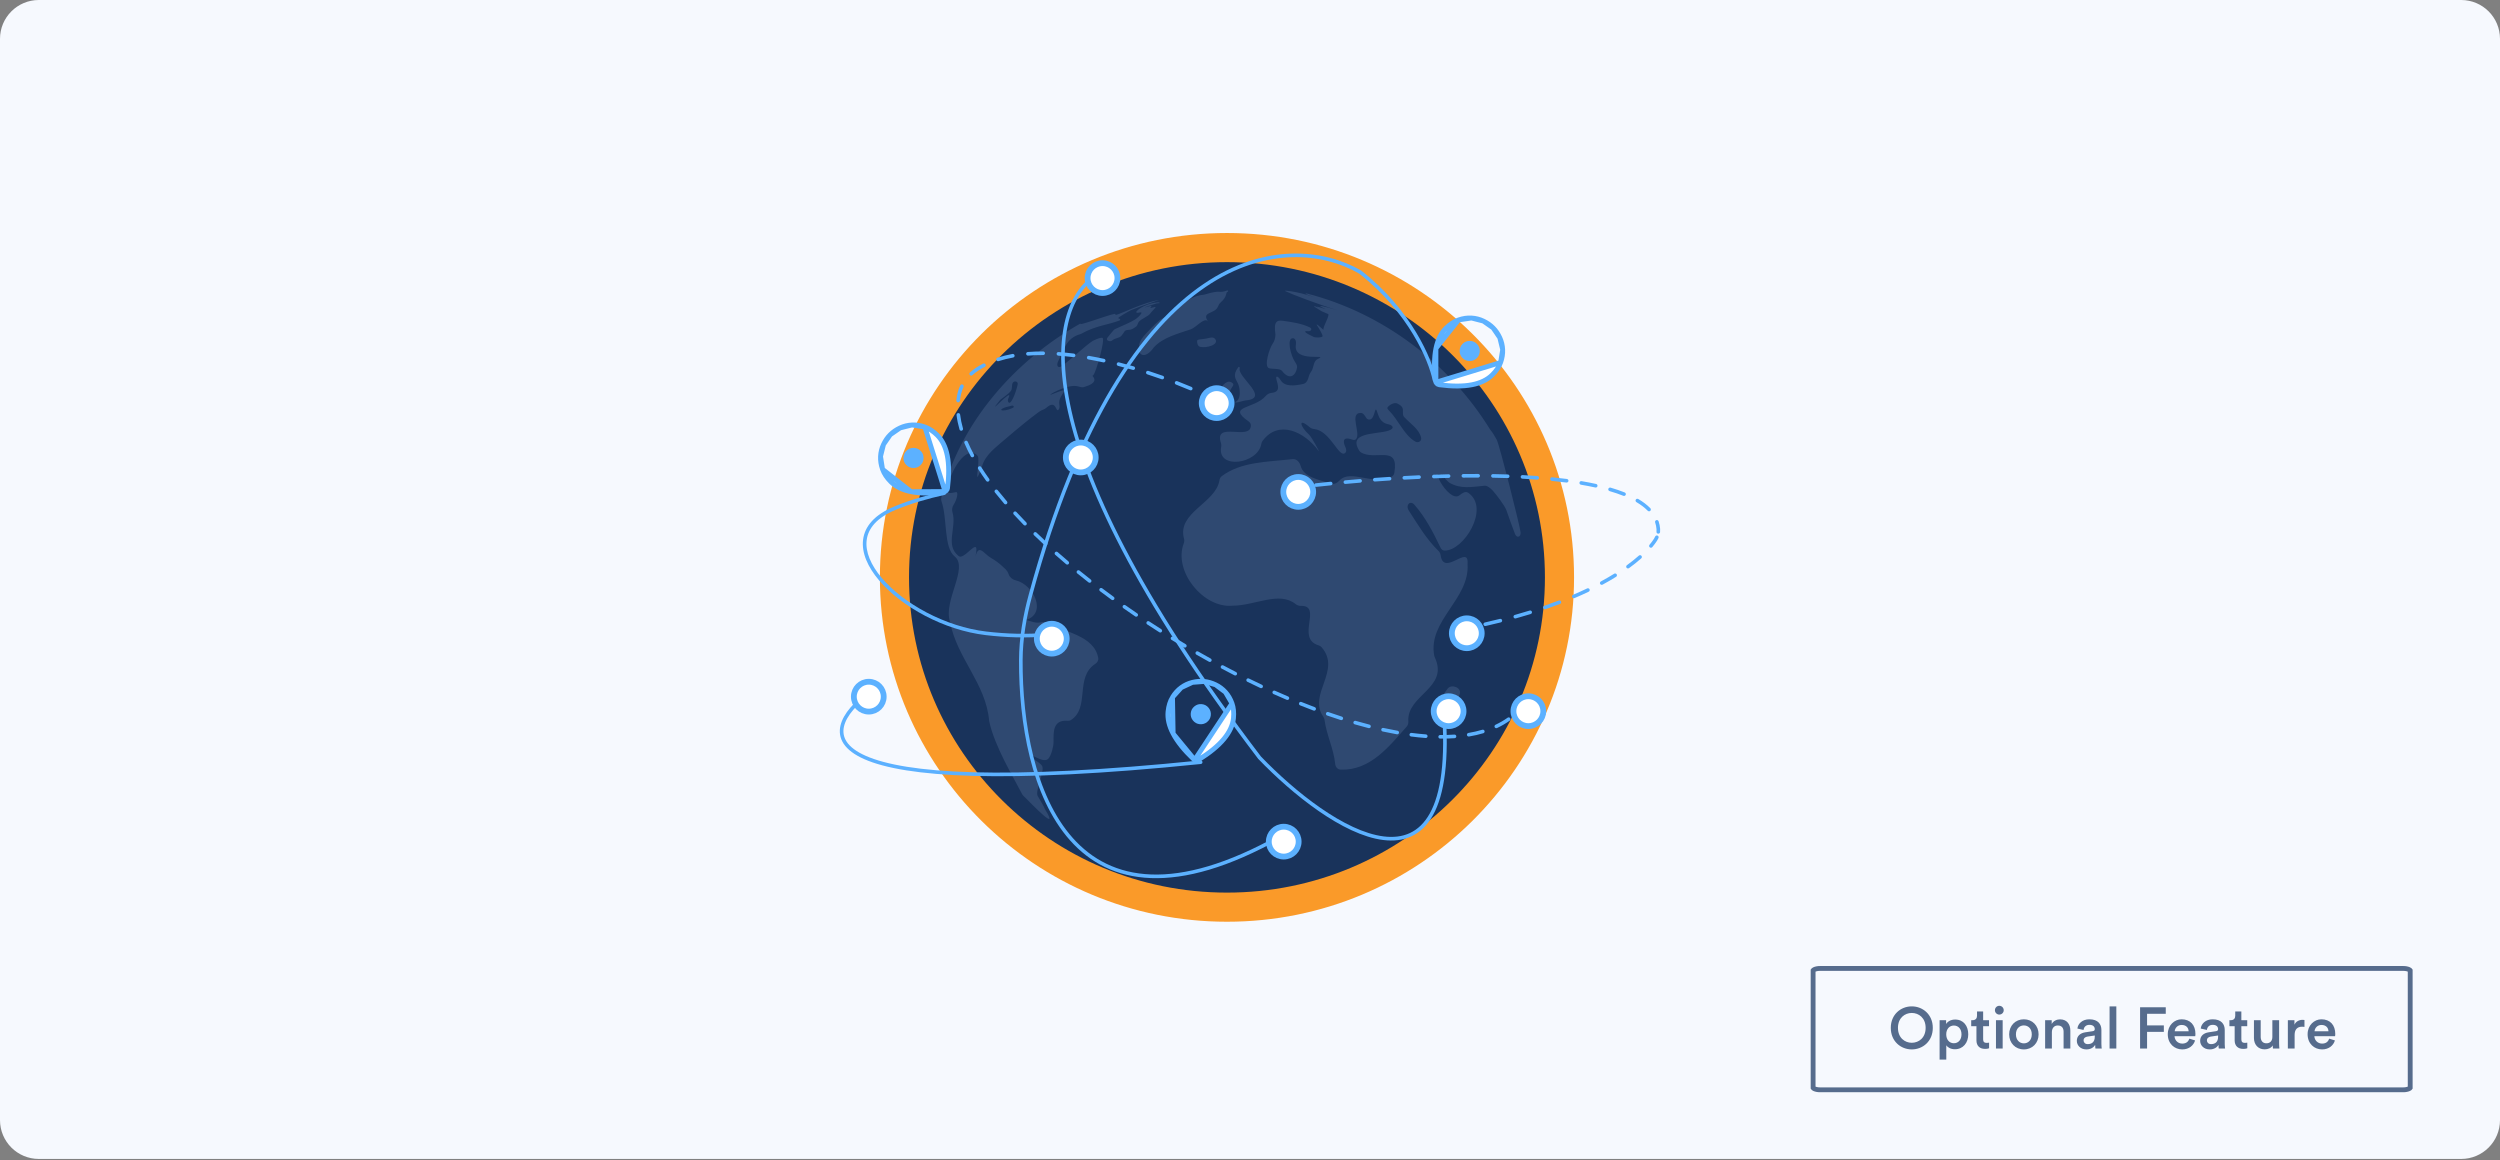
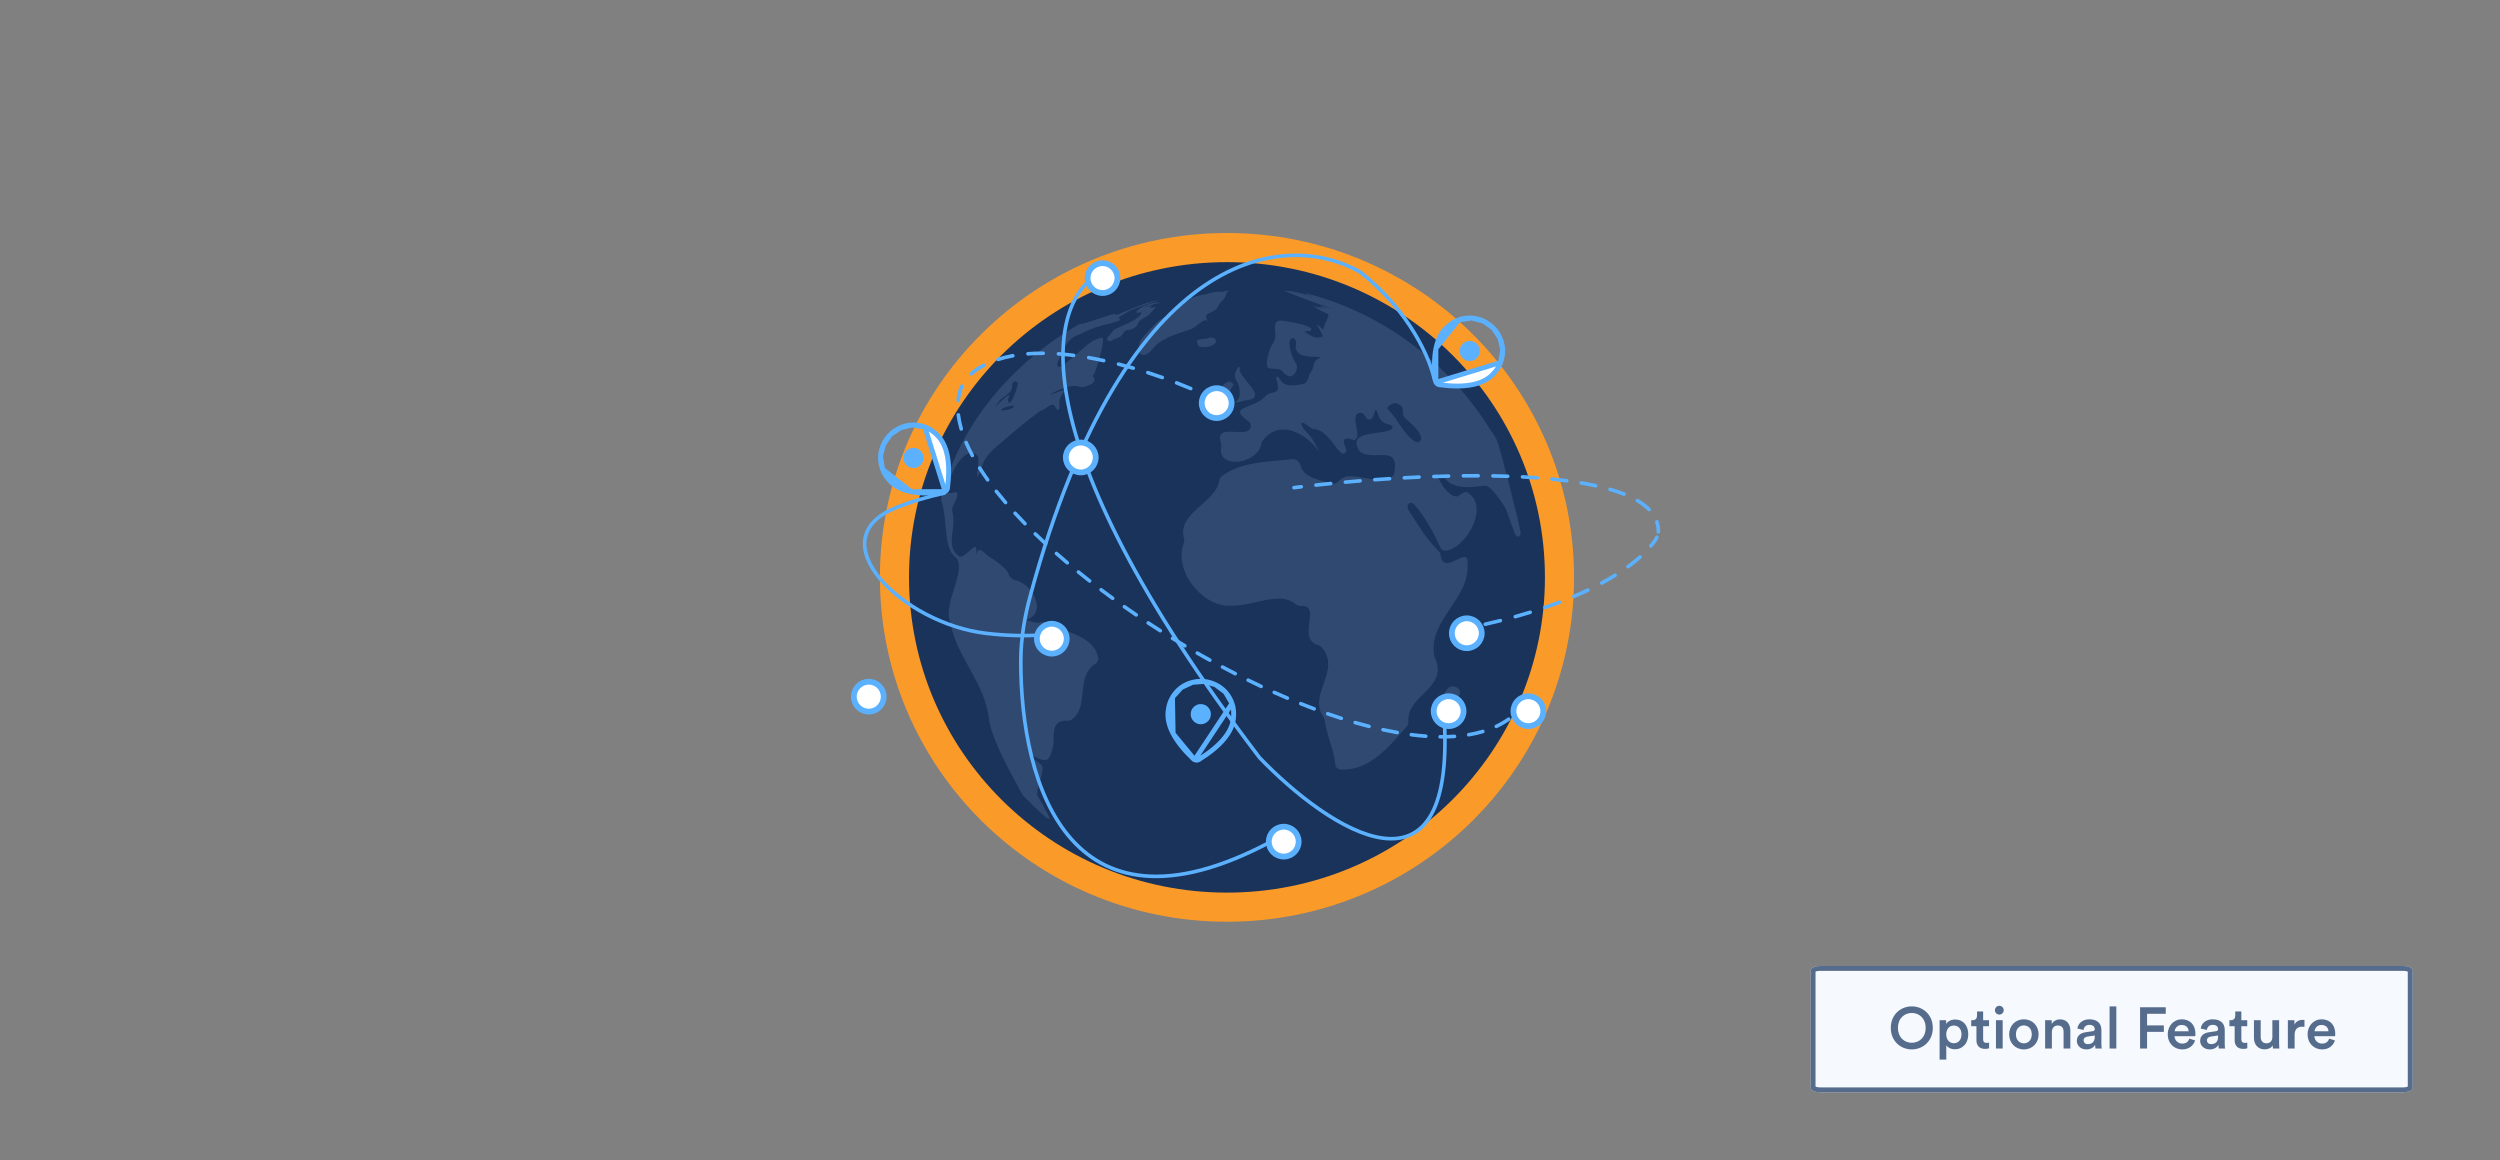
<svg xmlns="http://www.w3.org/2000/svg" width="515" height="239" viewBox="0 0 515 239" fill="none">
  <rect x="0" y="0" width="515" height="239" fill="#808080" stroke="none" />
  <g clip-path="url(#clip0_2613_2)">
-     <path d="M507 0H8C3.582 0 0 3.582 0 8V230.742C0 235.16 3.582 238.742 8 238.742H507C511.418 238.742 515 235.16 515 230.742V8C515 3.582 511.418 0 507 0Z" fill="#F6F9FE" />
    <path d="M495.074 199H374.926C373.862 199 373 199.39 373 199.871V224.129C373 224.61 373.862 225 374.926 225H495.074C496.138 225 497 224.61 497 224.129V199.871C497 199.39 496.138 199 495.074 199Z" fill="#F6F9FE" />
    <path d="M374.926 199.5H495.074C495.551 199.5 495.96 199.589 496.23 199.711C496.439 199.805 496.49 199.879 496.5 199.895V224.105C496.49 224.121 496.439 224.195 496.23 224.289C495.96 224.411 495.551 224.5 495.074 224.5H374.926C374.449 224.5 374.04 224.411 373.77 224.289C373.561 224.195 373.51 224.121 373.5 224.105V199.895C373.51 199.879 373.561 199.805 373.77 199.711C374.04 199.589 374.449 199.5 374.926 199.5Z" stroke="#2F4971" stroke-opacity="0.8" />
    <path d="M276.836 69.291C268.437 56.475 245.778 38.084 222.336 67.052C215.927 80.365 206.956 116.102 222.336 152.535C234.468 175.119 264.816 208.379 289.155 160.747" stroke="#5CB1FF" stroke-width="1.194" stroke-linecap="round" />
    <path d="M252.757 186.878C290.587 186.878 321.255 156.461 321.255 118.939C321.255 81.418 290.587 51 252.757 51C214.926 51 184.258 81.418 184.258 118.939C184.258 156.461 214.926 186.878 252.757 186.878Z" fill="#19335B" />
    <path d="M252.757 186.878C290.587 186.878 321.255 156.461 321.255 118.939C321.255 81.418 290.587 51 252.757 51C214.926 51 184.258 81.418 184.258 118.939C184.258 156.461 214.926 186.878 252.757 186.878Z" stroke="#FA9A29" stroke-width="6" />
    <path d="M208.643 84.02C208.989 83.854 208.829 83.511 208.449 83.56C204.704 84.36 206.428 85.086 208.643 84.02ZM289.238 85.886C288.797 85.408 289.172 84.555 288.888 83.971C288.762 83.712 288.457 83.423 287.847 83.124C287.249 82.831 286.262 83.36 285.856 83.888C285.704 84.086 285.859 84.29 286.037 84.466C288.113 86.519 289.224 89.645 291.567 90.971C292.168 91.31 292.89 90.865 292.754 90.189C292.402 88.442 290.496 87.252 289.238 85.886ZM207.764 81.953C207.647 82.203 207.567 82.5 207.678 82.752C208.127 83.769 209.242 81.073 209.642 79.19C209.741 78.722 209.258 78.424 208.838 78.653C208.38 78.902 208.521 79.691 208.395 80.197C208.252 80.775 207.299 81.427 206.191 82.247C206.109 82.308 206.028 82.387 205.964 82.466C202.656 86.569 208.931 79.463 207.764 81.953ZM255.096 75.637C255.137 75.583 255.209 75.559 255.273 75.58C255.378 75.615 255.416 75.745 255.381 75.85C254.789 77.637 261.845 82.042 256.584 82.488C256.501 82.495 256.403 82.512 256.323 82.534C254.158 83.141 254.253 82.978 254.765 82.628C255.644 82.027 255.474 79.99 255.03 79.022C254.602 78.09 253.792 77.359 255.096 75.637ZM223.278 79.741C222.909 79.847 222.515 79.73 222.149 79.613C219.843 78.877 214.879 82.001 216.824 81.171C221.653 79.289 217.883 81.053 218.217 83.251C218.275 83.627 218.334 84.051 218.097 84.35C217.424 85.197 217.705 82.073 215.499 84.038C215.329 84.189 215.128 84.298 214.915 84.376C214.806 84.416 214.691 84.465 214.571 84.52C213.33 85.094 205.21 91.96 204.26 92.943C203.347 93.889 202.587 94.918 202.315 96.051C202.301 96.109 202.282 96.172 202.261 96.228C200.527 100.805 201.709 96.415 201.531 94.319C201.513 94.118 201.428 93.926 201.285 93.784C199.096 91.617 195.681 96.88 195.189 100.825C195.063 101.836 195.943 101.57 196.943 101.375C197.451 101.275 197.209 102.784 196.412 104.037C196.128 104.482 196.062 105.048 196.214 105.553C197.132 108.613 194.63 112.281 197.443 114.516C197.568 114.615 197.72 114.692 197.879 114.674C199.431 114.493 202.067 109.956 200.823 115.22C201.504 111.624 202.575 114.052 204.16 114.943C204.925 115.373 205.958 116.106 206.573 116.732C206.974 117.139 207.467 117.387 207.78 118.295C207.993 118.914 208.547 119.386 209.185 119.531C212.999 120.393 215.847 126.518 211.151 127.773C211.812 127.592 213.017 128.547 214.451 128.195C214.938 128.075 215.474 128.089 215.907 128.343C219.099 130.207 225.427 130.869 226.24 135.57C226.323 136.05 226.026 136.498 225.618 136.764C221.375 139.523 224.578 145.771 220.624 148.321C220.405 148.463 220.132 148.5 219.871 148.48C216.795 148.244 217.034 151.01 217.034 152.828C217.033 153.769 216.573 155.652 215.918 156.327C214.815 157.464 211.385 154.369 213.025 156.379C213.109 156.483 213.223 156.58 213.335 156.651C214.062 157.11 214.47 157.473 214.661 157.771C215.316 158.795 213.15 162.939 213.769 163.985C214.34 164.951 214.941 165.919 215.199 166.559C215.232 166.639 215.272 166.722 215.318 166.796C218.339 171.708 212.72 165.811 210.786 163.9C210.69 163.805 210.613 163.7 210.552 163.581C208.792 160.138 204.871 153.768 203.766 148.526C203.124 140.777 197.077 135.575 195.686 128.012C194.294 123.792 199.512 117.025 196.702 114.663C194.353 112.845 195.192 106.779 193.957 103.303C193.87 103.06 193.844 102.797 193.904 102.545C197.616 87.19 209.018 74.26 222.684 66.575C221.444 67.48 228.572 64.752 229.648 64.657C229.837 64.64 229.715 64.91 229.901 64.869C230.971 64.634 235.746 62.21 238.792 61.798C238.559 61.831 235.079 63.05 233.055 63.868C232.747 63.993 230.05 65.493 230.374 65.566C230.717 65.644 230.926 65.903 230.597 66.028C228.135 66.965 225.798 67.053 222.772 68.739C222.696 68.781 222.612 68.816 222.528 68.839C219.542 69.683 219.148 72.18 218.022 74.324C217.521 75.278 217.914 76.011 218.784 75.377C220.833 73.883 223.385 71.351 225.119 70.211C226.224 69.679 226.821 69.521 227.094 69.594C227.77 69.775 225.751 76.787 225.236 77.262C225.112 77.376 225.003 77.389 225.112 77.517C225.43 77.894 226.21 78.896 223.278 79.741ZM232.677 67.94C232.312 67.961 231.855 67.962 231.654 68.269C231.449 68.583 231.233 68.914 231.021 69.16C230.574 69.679 229.702 69.626 229.187 70.077C228.922 70.309 228.606 70.413 228.128 70.102C227.945 69.982 228.023 69.664 228.176 69.508C228.448 69.229 229.342 67.948 229.697 67.788C231.098 67.157 232.91 66.404 233.828 65.816C234.283 65.525 234.845 65.01 235.124 64.548C235.245 64.347 235.043 64.283 234.527 64.414C234.27 64.479 233.954 64.416 234.097 64.194C234.482 63.601 236.296 62.462 238.551 62.276C238.928 62.276 239.093 62.511 238.51 62.472C238.431 62.467 238.348 62.474 238.272 62.498C235.01 63.493 235.397 63.492 237.094 63.001C237.309 62.939 237.168 63.268 236.977 63.385C236.826 63.477 237.108 63.452 237.277 63.398C238.229 63.095 238.143 63.286 237.851 63.56C237.727 63.675 236.88 64.609 236.807 64.762C236.735 64.911 235.223 65.762 235.091 65.862C234.936 65.979 234.781 66.102 234.653 66.215C234.463 66.382 234.3 67.071 234.101 67.227C233.473 67.717 233.018 67.92 232.677 67.94ZM234.617 71.485C234.635 70.653 235.04 69.921 235.562 69.306C236.29 68.449 237.988 66.673 238.873 65.977C239.015 65.865 239.274 65.704 239.697 65.472C239.837 65.395 239.999 65.353 240.148 65.297C241.553 64.774 244.253 61.032 247.919 60.718C247.988 60.712 248.06 60.699 248.126 60.679C251.944 59.545 250.68 60.556 252.812 59.84C252.953 59.792 253.063 59.981 252.948 60.076C252.929 60.091 252.906 60.101 252.882 60.106C252.428 60.215 252.914 61.044 251.452 62.305C251.187 62.533 251.026 62.858 250.89 63.181C250.206 64.797 247.299 64.111 248.959 66.363C248.911 66.294 248.861 66.23 248.811 66.172C248.075 65.321 246.378 67.471 245.313 67.835C242.717 68.724 239.501 69.516 237.668 71.591C235.955 74.032 234.377 73.263 234.617 71.485ZM253.764 79.829C253.685 79.928 253.615 80.043 253.564 80.159C251.863 83.983 250.272 79.797 252.824 78.692C253.099 78.573 253.419 78.614 253.677 78.766C254.119 79.028 254.23 79.238 253.764 79.829ZM247.215 71.444C246.927 71.374 246.745 71.114 246.676 70.826C246.374 69.567 246.881 70.164 249.297 69.569C249.66 69.479 250.075 69.52 250.306 69.814C251.242 71.001 248.545 71.766 247.215 71.444ZM297.675 148.175C297.148 148.719 296.242 148.56 296.076 147.821C295.614 145.762 296.772 143.78 298.195 141.881C298.983 140.829 301.095 141.64 300.725 142.902C300.186 144.747 299.274 146.524 297.675 148.175ZM306.34 100.152C306.176 100.071 305.992 100.047 305.81 100.063C303.242 100.289 300.906 100.816 298.574 99.436C298.481 99.38 298.389 99.301 298.314 99.221C293.376 93.935 298.338 103.983 300.704 101.999C301.23 101.559 301.896 101.125 302.46 101.515C307.027 104.666 301.527 113.542 297.549 113.418C297.189 113.406 296.901 113.148 296.747 112.822C295.299 109.756 293.629 106.553 291.377 103.985C290.493 102.977 289.483 104.047 290.211 105.172C292.103 108.095 293.826 111.064 296.361 113.526C296.589 113.747 296.724 114.046 296.766 114.361C297.369 118.875 302.563 112.102 302.321 116.022C302.317 116.085 302.316 116.155 302.32 116.218C302.769 123.461 294.068 127.849 295.459 135.103C295.479 135.204 295.516 135.308 295.56 135.401C298.563 141.764 289.742 143.144 290.117 148.62C290.143 148.997 290.044 149.38 289.792 149.663C286.201 153.703 282.314 158.771 276.168 158.543C275.557 158.52 275.107 157.993 275.05 157.384C274.757 154.281 273.291 151.509 272.844 148.263C272.813 148.036 272.719 147.819 272.588 147.632C269.365 143.023 276.447 138.104 272.222 133.3C272.065 133.121 271.84 133.003 271.612 132.934C266.865 131.499 272.523 124.705 267.965 124.808C267.591 124.816 267.217 124.692 266.925 124.457C263.492 121.703 258.652 124.749 253.909 124.774C247.87 125.342 241.652 117.645 243.859 111.924C243.977 111.617 243.992 111.277 243.905 110.961C242.426 105.554 250.421 103.689 251.204 98.959C251.26 98.619 251.409 98.293 251.684 98.087C255.655 95.105 261.008 95.168 266.276 94.582C267.064 94.495 267.714 95.171 267.919 95.937C268.549 98.299 271.471 98.743 274.146 99.622C274.785 99.832 275.47 99.505 275.92 99.005C278.191 96.489 283.107 100.225 286.74 98.148C287.007 97.996 287.18 97.718 287.232 97.416C288.254 91.467 283.34 95.007 280.341 93.18C280.218 93.106 280.11 92.992 280.032 92.871C277.115 88.341 285.663 89.796 286.81 88.248C287.099 87.858 286.528 87.505 286.051 87.416C284.1 87.05 283.942 85.376 283.593 84.564C283.198 83.646 283.222 86.173 282.251 86.406C281.981 86.47 281.682 86.413 281.489 86.143C281.163 85.69 280.904 85.08 280.346 85.065C277.818 84.999 280.476 89.429 279.29 90.508C279.092 90.688 278.792 90.638 278.539 90.55C276.403 89.799 276.716 91.171 277.141 92.074C277.335 92.486 277.444 93.034 277.091 93.322C275.776 94.394 274.08 88.742 270.713 88.377C270.39 88.342 270.07 88.237 269.823 88.027C267.27 85.85 267.837 87.9 269.643 89.515C270.227 90.038 272.081 93.511 271.623 92.875C268.761 88.969 263.374 86.34 260.064 90.856C259.939 91.027 259.872 91.236 259.836 91.444C259.108 95.631 250.669 96.799 251.566 92.059C251.616 91.796 251.602 91.514 251.518 91.26C249.982 86.613 257.697 90.959 257.683 87.611C257.682 87.279 257.467 86.986 257.195 86.797C252.555 83.577 258.408 84.302 260.736 81.572C261.033 81.223 261.451 80.984 261.907 80.939C263.872 80.745 263.245 79.393 262.941 78.148C262.717 77.231 263.336 77.524 263.825 78.332C264.641 79.681 266.585 79.519 268.481 79.088C269.151 78.936 269.464 78.216 269.613 77.546C269.756 76.903 270.192 76.53 270.358 76.068C270.631 75.308 270.695 74.305 271.43 73.971C274.137 72.737 266.307 74.893 266.954 70.995C267.048 70.429 266.911 69.691 266.337 69.674C265.019 69.634 265.844 73.16 266.766 74.547C267.002 74.902 267.26 75.304 267.194 75.725C266.953 77.238 265.744 78.538 264.091 76.399C263.66 75.842 262.092 76.065 261.419 75.855C260.312 75.508 261.491 71.771 262.157 70.822C262.49 70.348 262.732 69.745 262.739 68.91C262.565 67.564 262.545 66.678 263.056 66.251C263.465 65.91 264.228 66.079 264.755 66.155C265.964 66.33 268.193 66.624 269.847 67.457C270.369 67.719 270.093 68.279 269.511 68.228C268.093 68.102 269.19 68.732 270.659 69.43C270.958 69.573 272.405 69.577 272.452 69.248C272.491 68.98 271.783 67.773 271.638 67.544C271.213 66.872 270.662 66.183 272.666 67.981C272.328 67.582 274.059 64.895 273.58 64.685C273.16 64.501 272.699 64.304 272.238 64.107C269.458 62.465 270.831 63.006 273.007 63.987C274.29 64.565 270.255 62.841 271.608 63.232C271.913 63.32 272.403 63.466 273.121 63.682C270.365 62.488 273.041 63.151 275.529 63.921C271.626 62.716 266.029 60.599 264.853 60.012C264.69 59.931 264.733 59.866 264.915 59.882C266.372 60.008 267.803 60.337 269.188 60.736C273.519 62.018 268.474 60.588 268.991 60.454C269.081 60.431 269.18 60.456 269.27 60.479C284.904 64.501 298.597 74.891 306.954 88.464C307 88.538 307.049 88.601 307.105 88.666C307.441 89.053 307.864 89.738 308.322 90.583C308.923 91.69 313.105 108.383 313.238 109.635C313.346 110.644 312.466 110.932 312.089 109.989C311.499 108.512 310.906 106.749 310.332 105.141C309.976 104.143 308.259 101.911 307.553 101.121C307.219 100.746 306.821 100.391 306.34 100.152Z" fill="#2F4971" />
    <path fill-rule="evenodd" clip-rule="evenodd" d="M194.89 101.501C194.934 101.702 194.807 101.901 194.605 101.945C191.322 102.668 187.75 103.684 184.495 105.032C180.59 106.648 178.836 108.869 178.536 111.258C178.233 113.677 179.399 116.403 181.641 119.053C186.122 124.348 194.706 129.103 203.171 130.096C207.274 130.578 211.531 130.737 215.766 130.326C215.971 130.306 216.154 130.456 216.174 130.661C216.194 130.867 216.043 131.049 215.838 131.069C211.538 131.486 207.226 131.324 203.084 130.838C194.441 129.823 185.681 124.982 181.071 119.535C178.769 116.815 177.454 113.884 177.796 111.165C178.141 108.417 180.158 106.019 184.21 104.342C187.516 102.973 191.133 101.945 194.445 101.216C194.646 101.172 194.845 101.299 194.89 101.501Z" fill="#5CB1FF" />
-     <path fill-rule="evenodd" clip-rule="evenodd" d="M179.516 142.424C179.637 142.591 179.599 142.824 179.432 142.945C178.018 143.967 176.752 145.079 175.776 146.221C174.796 147.366 174.123 148.524 173.865 149.639C173.609 150.741 173.755 151.811 174.434 152.823C175.121 153.847 176.376 154.84 178.393 155.725C182.432 157.497 189.4 158.778 200.512 159.087C211.614 159.395 226.816 158.732 247.301 156.643C247.506 156.622 247.689 156.771 247.71 156.976C247.731 157.181 247.582 157.365 247.377 157.385C226.874 159.477 211.637 160.142 200.491 159.833C189.356 159.524 182.269 158.241 178.093 156.409C176.003 155.492 174.609 154.423 173.814 153.239C173.01 152.042 172.839 150.757 173.137 149.47C173.433 148.197 174.185 146.933 175.208 145.736C176.234 144.537 177.547 143.386 178.995 142.34C179.162 142.219 179.395 142.257 179.516 142.424Z" fill="#5CB1FF" />
    <path fill-rule="evenodd" clip-rule="evenodd" d="M226.766 56.239C226.862 56.422 226.792 56.648 226.609 56.743C221.726 59.304 217.243 67.275 220.4 83.095C223.553 98.899 234.322 122.42 259.756 155.838C263.256 159.475 267.571 163.344 272.02 166.428C276.483 169.522 281.042 171.801 285.024 172.299C287.009 172.547 288.834 172.351 290.433 171.609C292.028 170.869 293.428 169.571 294.541 167.563C296.779 163.528 297.847 156.652 296.99 145.845C296.973 145.64 297.127 145.46 297.332 145.444C297.538 145.427 297.718 145.581 297.734 145.786C298.594 156.631 297.542 163.691 295.194 167.925C294.015 170.051 292.505 171.471 290.747 172.287C288.992 173.101 287.019 173.301 284.931 173.04C280.769 172.519 276.09 170.159 271.594 167.041C267.09 163.918 262.731 160.009 259.203 156.34L259.188 156.325L259.175 156.307C233.702 122.841 222.854 99.209 219.668 83.242C216.485 67.288 220.943 58.872 226.262 56.082C226.445 55.987 226.671 56.057 226.766 56.239Z" fill="#5CB1FF" />
    <path fill-rule="evenodd" clip-rule="evenodd" d="M211.725 72.511C212.761 72.43 213.821 72.394 214.897 72.399C215.103 72.4 215.269 72.567 215.269 72.773C215.268 72.98 215.1 73.146 214.894 73.145C213.836 73.141 212.797 73.176 211.783 73.255C211.578 73.271 211.398 73.117 211.382 72.912C211.366 72.706 211.52 72.527 211.725 72.511ZM217.664 72.867C217.679 72.662 217.857 72.507 218.063 72.521C219.104 72.596 220.155 72.702 221.212 72.836C221.417 72.862 221.561 73.049 221.535 73.253C221.509 73.458 221.322 73.603 221.118 73.576C220.074 73.444 219.036 73.339 218.01 73.266C217.804 73.251 217.649 73.073 217.664 72.867ZM209.005 73.215C209.042 73.418 208.908 73.612 208.705 73.65C207.665 73.84 206.663 74.087 205.704 74.397C205.508 74.46 205.298 74.352 205.235 74.156C205.171 73.96 205.279 73.749 205.475 73.686C206.467 73.366 207.502 73.111 208.57 72.915C208.773 72.878 208.968 73.012 209.005 73.215ZM223.906 73.613C223.942 73.41 224.135 73.274 224.338 73.31C225.372 73.491 226.407 73.695 227.437 73.919C227.639 73.963 227.767 74.162 227.723 74.364C227.679 74.565 227.48 74.693 227.279 74.649C226.257 74.427 225.233 74.225 224.209 74.045C224.006 74.01 223.87 73.816 223.906 73.613ZM230.056 74.916C230.107 74.716 230.31 74.596 230.51 74.647C231.535 74.909 232.551 75.187 233.555 75.478C233.753 75.536 233.867 75.743 233.809 75.941C233.752 76.139 233.545 76.253 233.347 76.195C232.351 75.906 231.342 75.63 230.325 75.37C230.125 75.319 230.005 75.116 230.056 74.916ZM203.021 75.069C203.116 75.252 203.044 75.477 202.861 75.572C202.404 75.809 201.961 76.065 201.533 76.341C201.102 76.62 200.694 76.935 200.317 77.281C200.165 77.421 199.929 77.41 199.789 77.259C199.65 77.107 199.66 76.871 199.812 76.731C200.22 76.356 200.662 76.016 201.128 75.714C201.576 75.424 202.04 75.156 202.518 74.909C202.701 74.814 202.926 74.886 203.021 75.069ZM236.101 76.645C236.165 76.449 236.375 76.341 236.571 76.405C237.589 76.734 238.586 77.073 239.559 77.419C239.753 77.488 239.854 77.702 239.785 77.896C239.716 78.09 239.503 78.192 239.308 78.123C238.342 77.779 237.352 77.442 236.342 77.115C236.145 77.052 236.038 76.841 236.101 76.645ZM242.033 78.731C242.107 78.539 242.324 78.444 242.516 78.518C243.531 78.912 244.509 79.308 245.441 79.702C245.631 79.782 245.72 80.001 245.64 80.191C245.56 80.381 245.341 80.47 245.151 80.39C244.225 79.999 243.254 79.605 242.246 79.214C242.054 79.14 241.958 78.924 242.033 78.731ZM198.315 79.218C198.501 79.307 198.579 79.53 198.49 79.716C198.271 80.172 198.1 80.651 197.985 81.148C197.878 81.605 197.801 82.073 197.753 82.55C197.732 82.755 197.549 82.905 197.344 82.884C197.138 82.863 196.989 82.68 197.01 82.475C197.061 81.967 197.143 81.468 197.257 80.978C197.386 80.426 197.576 79.896 197.817 79.394C197.906 79.208 198.129 79.129 198.315 79.218ZM247.833 81.158C247.919 80.971 248.141 80.889 248.328 80.975C248.821 81.203 249.296 81.427 249.75 81.647C249.935 81.737 250.013 81.96 249.923 82.146C249.833 82.331 249.609 82.409 249.424 82.319C248.974 82.101 248.504 81.879 248.015 81.653C247.828 81.567 247.747 81.345 247.833 81.158ZM197.376 85.095C197.58 85.071 197.766 85.217 197.79 85.422C197.898 86.34 198.094 87.287 198.373 88.26C198.43 88.458 198.316 88.665 198.118 88.722C197.92 88.779 197.713 88.664 197.656 88.466C197.366 87.459 197.162 86.472 197.048 85.509C197.024 85.304 197.171 85.119 197.376 85.095ZM198.867 90.81C199.057 90.729 199.276 90.818 199.357 91.008C199.725 91.876 200.151 92.76 200.633 93.657C200.73 93.839 200.662 94.065 200.48 94.163C200.299 94.26 200.073 94.192 199.975 94.01C199.484 93.095 199.047 92.191 198.669 91.299C198.589 91.109 198.677 90.89 198.867 90.81ZM201.618 96.101C201.792 95.991 202.023 96.043 202.133 96.217C202.638 97.015 203.183 97.821 203.765 98.634C203.885 98.802 203.847 99.035 203.679 99.155C203.512 99.275 203.278 99.237 203.158 99.069C202.569 98.245 202.016 97.427 201.502 96.616C201.392 96.442 201.444 96.211 201.618 96.101ZM205.012 100.923C205.174 100.795 205.409 100.823 205.536 100.985C206.138 101.746 206.77 102.512 207.431 103.282C207.565 103.439 207.547 103.674 207.39 103.808C207.234 103.943 206.998 103.925 206.864 103.768C206.198 102.991 205.559 102.217 204.951 101.447C204.823 101.286 204.85 101.051 205.012 100.923ZM208.853 105.453C209.005 105.313 209.241 105.323 209.38 105.475C210.036 106.188 210.715 106.904 211.416 107.62C211.56 107.767 211.557 108.004 211.41 108.148C211.262 108.292 211.026 108.289 210.882 108.142C210.176 107.42 209.492 106.7 208.831 105.98C208.691 105.829 208.701 105.592 208.853 105.453ZM212.994 109.724C213.138 109.576 213.374 109.572 213.522 109.715C214.217 110.389 214.93 111.062 215.66 111.735C215.811 111.875 215.821 112.111 215.681 112.263C215.541 112.414 215.305 112.424 215.154 112.284C214.42 111.607 213.702 110.929 213.003 110.252C212.855 110.108 212.851 109.872 212.994 109.724ZM217.348 113.764C217.484 113.61 217.72 113.595 217.875 113.731C218.603 114.372 219.345 115.012 220.1 115.651C220.258 115.784 220.277 116.019 220.144 116.177C220.011 116.334 219.776 116.354 219.618 116.221C218.859 115.579 218.113 114.936 217.381 114.291C217.227 114.155 217.212 113.919 217.348 113.764ZM221.865 117.601C221.995 117.441 222.23 117.417 222.39 117.547C223.148 118.162 223.917 118.775 224.697 119.385C224.86 119.512 224.889 119.747 224.762 119.909C224.635 120.071 224.4 120.1 224.238 119.973C223.454 119.36 222.681 118.745 221.919 118.126C221.759 117.996 221.735 117.761 221.865 117.601ZM226.529 121.266C226.653 121.101 226.887 121.068 227.052 121.192C227.834 121.782 228.626 122.369 229.427 122.952C229.594 123.073 229.63 123.307 229.509 123.473C229.388 123.64 229.154 123.677 228.987 123.556C228.183 122.97 227.388 122.381 226.602 121.788C226.438 121.664 226.405 121.43 226.529 121.266ZM231.318 124.768C231.437 124.599 231.67 124.559 231.838 124.677C232.642 125.243 233.454 125.804 234.272 126.36C234.442 126.476 234.487 126.709 234.371 126.879C234.255 127.05 234.023 127.094 233.852 126.978C233.031 126.419 232.216 125.856 231.409 125.288C231.24 125.17 231.2 124.937 231.318 124.768ZM236.219 128.115C236.332 127.943 236.564 127.895 236.736 128.008C237.559 128.549 238.388 129.085 239.222 129.615C239.396 129.726 239.447 129.957 239.336 130.131C239.226 130.305 238.995 130.356 238.821 130.245C237.984 129.713 237.152 129.175 236.326 128.632C236.154 128.519 236.106 128.287 236.219 128.115ZM241.221 131.309C241.329 131.133 241.559 131.078 241.734 131.186C242.575 131.703 243.42 132.214 244.268 132.718C244.446 132.823 244.504 133.052 244.399 133.229C244.293 133.406 244.064 133.465 243.887 133.359C243.035 132.853 242.187 132.341 241.343 131.822C241.168 131.714 241.113 131.485 241.221 131.309ZM246.318 134.349C246.42 134.17 246.648 134.108 246.827 134.211C247.685 134.703 248.545 135.187 249.407 135.664C249.588 135.764 249.653 135.991 249.553 136.171C249.454 136.352 249.227 136.417 249.046 136.317C248.18 135.839 247.317 135.352 246.456 134.859C246.277 134.756 246.215 134.528 246.318 134.349ZM251.506 137.231C251.603 137.049 251.829 136.98 252.011 137.077C252.884 137.542 253.76 138 254.636 138.448C254.819 138.542 254.892 138.767 254.798 138.95C254.704 139.134 254.479 139.206 254.295 139.113C253.416 138.662 252.537 138.203 251.66 137.736C251.478 137.639 251.409 137.413 251.506 137.231ZM256.784 139.946C256.875 139.761 257.098 139.685 257.283 139.776C258.173 140.213 259.063 140.64 259.951 141.058C260.138 141.145 260.218 141.368 260.131 141.554C260.043 141.741 259.821 141.821 259.634 141.733C258.741 141.314 257.848 140.885 256.954 140.446C256.769 140.355 256.693 140.131 256.784 139.946ZM262.151 142.481C262.235 142.293 262.456 142.209 262.644 142.293C263.55 142.698 264.453 143.092 265.355 143.475C265.544 143.556 265.633 143.775 265.552 143.965C265.471 144.155 265.252 144.243 265.063 144.162C264.157 143.778 263.249 143.381 262.339 142.974C262.151 142.89 262.067 142.669 262.151 142.481ZM267.61 144.815C267.687 144.624 267.904 144.531 268.095 144.607C269.016 144.976 269.932 145.333 270.845 145.676C271.038 145.748 271.135 145.964 271.063 146.157C270.99 146.35 270.775 146.447 270.582 146.375C269.664 146.03 268.743 145.671 267.818 145.3C267.626 145.224 267.533 145.006 267.61 144.815ZM314.206 144.772C314.37 144.897 314.401 145.132 314.276 145.295C313.964 145.704 313.634 146.094 313.287 146.464C313.146 146.614 312.91 146.622 312.759 146.481C312.609 146.34 312.601 146.103 312.742 145.953C313.072 145.601 313.386 145.231 313.683 144.842C313.808 144.679 314.042 144.647 314.206 144.772ZM273.162 146.919C273.23 146.724 273.443 146.621 273.638 146.689C274.571 147.015 275.499 147.327 276.42 147.622C276.617 147.685 276.725 147.896 276.662 148.092C276.599 148.288 276.388 148.396 276.192 148.333C275.265 148.035 274.331 147.722 273.392 147.394C273.197 147.326 273.094 147.113 273.162 146.919ZM311.095 147.932C311.215 148.099 311.176 148.333 311.008 148.452C310.195 149.031 309.323 149.537 308.395 149.973C308.208 150.061 307.986 149.981 307.898 149.795C307.81 149.608 307.89 149.386 308.077 149.298C308.967 148.879 309.801 148.395 310.574 147.844C310.742 147.724 310.975 147.764 311.095 147.932ZM278.809 148.749C278.866 148.551 279.073 148.437 279.271 148.494C280.226 148.771 281.172 149.03 282.109 149.27C282.308 149.321 282.429 149.525 282.377 149.724C282.326 149.924 282.123 150.045 281.923 149.993C280.979 149.751 280.025 149.49 279.063 149.211C278.865 149.154 278.751 148.947 278.809 148.749ZM284.545 150.241C284.589 150.04 284.788 149.912 284.989 149.956C285.97 150.171 286.938 150.364 287.892 150.533C288.095 150.569 288.23 150.763 288.194 150.966C288.158 151.169 287.965 151.304 287.762 151.268C286.797 151.097 285.82 150.903 284.829 150.686C284.628 150.641 284.501 150.442 284.545 150.241ZM305.82 150.58C305.879 150.777 305.766 150.985 305.569 151.044C304.627 151.324 303.643 151.549 302.62 151.721C302.417 151.756 302.224 151.619 302.19 151.415C302.156 151.212 302.293 151.02 302.496 150.985C303.491 150.818 304.445 150.599 305.356 150.328C305.553 150.269 305.761 150.382 305.82 150.58ZM290.36 151.3C290.387 151.096 290.574 150.952 290.778 150.978C291.783 151.109 292.769 151.211 293.734 151.283C293.94 151.299 294.094 151.478 294.079 151.683C294.063 151.889 293.884 152.043 293.679 152.028C292.699 151.955 291.699 151.851 290.682 151.719C290.478 151.692 290.333 151.505 290.36 151.3ZM299.998 151.671C300.012 151.877 299.857 152.055 299.651 152.069C298.685 152.137 297.691 152.165 296.672 152.156C296.466 152.154 296.301 151.985 296.302 151.779C296.304 151.573 296.473 151.407 296.679 151.409C297.68 151.418 298.654 151.391 299.599 151.325C299.805 151.31 299.983 151.465 299.998 151.671Z" fill="#5CB1FF" />
    <path fill-rule="evenodd" clip-rule="evenodd" d="M304.498 98.38C303.49 98.378 302.476 98.383 301.459 98.394C301.253 98.397 301.084 98.231 301.082 98.025C301.08 97.819 301.245 97.65 301.451 97.648C302.471 97.636 303.488 97.632 304.5 97.634C304.706 97.634 304.873 97.802 304.872 98.008C304.872 98.214 304.704 98.381 304.498 98.38ZM307.169 98.029C307.173 97.823 307.343 97.659 307.549 97.662C308.574 97.679 309.591 97.704 310.598 97.738C310.804 97.744 310.966 97.917 310.959 98.123C310.952 98.329 310.78 98.491 310.574 98.484C309.571 98.451 308.558 98.426 307.536 98.409C307.33 98.405 307.166 98.235 307.169 98.029ZM298.785 98.065C298.79 98.271 298.627 98.442 298.421 98.447C297.408 98.47 296.395 98.499 295.382 98.534C295.176 98.541 295.003 98.38 294.996 98.174C294.989 97.968 295.15 97.795 295.356 97.788C296.372 97.753 297.388 97.724 298.403 97.7C298.609 97.695 298.78 97.859 298.785 98.065ZM313.255 98.22C313.266 98.014 313.441 97.856 313.647 97.866C314.678 97.92 315.695 97.983 316.695 98.056C316.901 98.071 317.055 98.25 317.04 98.456C317.025 98.662 316.846 98.816 316.64 98.801C315.646 98.728 314.634 98.665 313.609 98.612C313.403 98.601 313.245 98.426 313.255 98.22ZM292.7 98.265C292.71 98.471 292.55 98.645 292.344 98.654C291.328 98.7 290.315 98.75 289.307 98.805C289.102 98.816 288.926 98.659 288.914 98.453C288.903 98.247 289.061 98.071 289.267 98.06C290.277 98.004 291.292 97.954 292.311 97.908C292.517 97.899 292.691 98.059 292.7 98.265ZM286.621 98.589C286.634 98.795 286.478 98.972 286.272 98.985C285.253 99.05 284.241 99.12 283.239 99.193C283.033 99.209 282.854 99.054 282.839 98.848C282.824 98.643 282.979 98.464 283.184 98.449C284.188 98.375 285.203 98.306 286.225 98.24C286.43 98.227 286.608 98.383 286.621 98.589ZM319.331 98.653C319.352 98.447 319.534 98.297 319.739 98.318C320.775 98.42 321.788 98.536 322.777 98.665C322.981 98.691 323.125 98.879 323.099 99.083C323.072 99.287 322.885 99.431 322.68 99.405C321.7 99.277 320.694 99.163 319.666 99.061C319.461 99.04 319.311 98.858 319.331 98.653ZM280.55 99.026C280.566 99.232 280.414 99.412 280.208 99.429C279.185 99.513 278.175 99.601 277.181 99.691C276.976 99.71 276.794 99.559 276.775 99.353C276.757 99.148 276.908 98.966 277.113 98.948C278.109 98.857 279.121 98.769 280.147 98.685C280.352 98.668 280.533 98.821 280.55 99.026ZM325.37 99.421C325.404 99.217 325.597 99.081 325.8 99.115C326.835 99.29 327.835 99.483 328.795 99.695C328.997 99.739 329.124 99.938 329.08 100.139C329.035 100.341 328.836 100.468 328.635 100.424C327.687 100.215 326.699 100.024 325.675 99.851C325.472 99.817 325.335 99.624 325.37 99.421ZM274.491 99.572C274.512 99.777 274.362 99.96 274.157 99.981C273.124 100.085 272.112 100.191 271.127 100.299C270.922 100.322 270.738 100.174 270.715 99.969C270.692 99.764 270.84 99.58 271.045 99.557C272.033 99.448 273.047 99.342 274.082 99.238C274.287 99.217 274.47 99.367 274.491 99.572ZM268.426 100.232C268.451 100.437 268.305 100.623 268.1 100.647C267.594 100.708 267.096 100.77 266.607 100.831C266.403 100.857 266.216 100.712 266.19 100.507C266.165 100.303 266.31 100.116 266.514 100.09C267.004 100.029 267.503 99.967 268.011 99.906C268.216 99.882 268.402 100.028 268.426 100.232ZM331.319 100.706C331.377 100.508 331.584 100.395 331.782 100.452C332.815 100.754 333.787 101.084 334.689 101.444C334.881 101.52 334.974 101.738 334.898 101.929C334.821 102.121 334.604 102.214 334.412 102.137C333.536 101.787 332.587 101.465 331.573 101.169C331.375 101.111 331.261 100.904 331.319 100.706ZM336.975 102.927C337.08 102.75 337.308 102.691 337.486 102.796C338.455 103.367 339.291 103.999 339.973 104.698C340.116 104.846 340.113 105.082 339.966 105.226C339.818 105.37 339.582 105.367 339.438 105.219C338.812 104.577 338.031 103.984 337.107 103.439C336.929 103.334 336.87 103.105 336.975 102.927ZM341.196 107.149C341.391 107.082 341.603 107.187 341.669 107.382C341.841 107.887 341.948 108.415 341.987 108.966C342.003 109.18 341.999 109.394 341.978 109.605C341.957 109.81 341.774 109.96 341.569 109.939C341.364 109.919 341.214 109.736 341.235 109.531C341.252 109.361 341.255 109.19 341.243 109.019C341.208 108.531 341.113 108.066 340.962 107.622C340.896 107.427 341.001 107.215 341.196 107.149ZM341.461 110.336C341.649 110.42 341.734 110.641 341.65 110.829C341.564 111.022 341.464 111.208 341.35 111.386C341.086 111.797 340.762 112.237 340.376 112.701C340.244 112.859 340.008 112.88 339.85 112.748C339.692 112.616 339.67 112.381 339.802 112.222C340.171 111.78 340.476 111.365 340.721 110.983C340.815 110.836 340.898 110.683 340.968 110.525C341.052 110.337 341.273 110.252 341.461 110.336ZM338.131 114.491C338.268 114.645 338.254 114.881 338.1 115.018C337.371 115.666 336.536 116.34 335.587 117.031C335.421 117.152 335.187 117.115 335.066 116.949C334.945 116.782 334.981 116.549 335.148 116.427C336.078 115.75 336.894 115.091 337.604 114.46C337.758 114.323 337.994 114.337 338.131 114.491ZM333.035 118.31C333.144 118.485 333.09 118.716 332.915 118.824C332.057 119.357 331.131 119.895 330.135 120.435C329.954 120.533 329.727 120.465 329.629 120.284C329.531 120.103 329.598 119.876 329.78 119.778C330.763 119.246 331.676 118.715 332.521 118.19C332.696 118.081 332.926 118.135 333.035 118.31ZM327.447 121.393C327.536 121.579 327.457 121.802 327.271 121.891C326.348 122.333 325.375 122.773 324.35 123.209C324.161 123.29 323.941 123.202 323.861 123.012C323.78 122.822 323.868 122.603 324.058 122.522C325.072 122.09 326.036 121.654 326.949 121.217C327.135 121.128 327.358 121.207 327.447 121.393ZM321.592 123.927C321.665 124.119 321.569 124.335 321.376 124.408C320.413 124.776 319.411 125.14 318.368 125.497C318.173 125.564 317.961 125.461 317.894 125.266C317.827 125.071 317.931 124.858 318.126 124.791C319.16 124.436 320.155 124.075 321.11 123.711C321.303 123.637 321.518 123.734 321.592 123.927ZM315.574 126.022C315.635 126.219 315.524 126.428 315.327 126.489C314.334 126.796 313.309 127.098 312.25 127.393C312.052 127.449 311.846 127.333 311.79 127.134C311.735 126.935 311.851 126.73 312.049 126.674C313.102 126.38 314.12 126.081 315.107 125.775C315.304 125.714 315.513 125.825 315.574 126.022ZM309.434 127.759C309.485 127.959 309.364 128.162 309.164 128.212C308.152 128.467 307.112 128.716 306.044 128.958C305.843 129.004 305.643 128.878 305.597 128.677C305.551 128.476 305.677 128.276 305.878 128.23C306.941 127.989 307.975 127.741 308.981 127.488C309.181 127.438 309.384 127.559 309.434 127.759ZM303.216 129.19C303.257 129.392 303.127 129.589 302.925 129.63C302.405 129.736 301.88 129.841 301.348 129.944C301.145 129.983 300.949 129.851 300.91 129.648C300.871 129.446 301.003 129.25 301.206 129.211C301.735 129.109 302.258 129.004 302.775 128.899C302.977 128.858 303.175 128.988 303.216 129.19Z" fill="#5CB1FF" />
    <path fill-rule="evenodd" clip-rule="evenodd" d="M247.971 58.476C260.764 49.816 272.937 51.416 280.37 55.716L280.392 55.729L280.413 55.745C290.79 63.866 295.028 74.05 295.854 78.177C295.894 78.379 295.763 78.576 295.561 78.616C295.359 78.656 295.162 78.525 295.122 78.323C294.33 74.365 290.187 64.352 279.973 56.349C272.777 52.197 260.923 50.609 248.39 59.094C235.826 67.598 222.54 86.252 212.636 122.689C211.452 127.044 210.68 131.512 210.661 136.006C210.635 142.388 211.253 149.349 212.867 155.818C214.481 162.29 217.085 168.247 221.012 172.645C224.931 177.033 230.177 179.881 237.121 180.14C244.08 180.399 252.776 178.058 263.575 171.994C263.755 171.893 263.982 171.957 264.083 172.136C264.184 172.316 264.12 172.544 263.941 172.645C253.074 178.747 244.239 181.152 237.094 180.886C229.934 180.619 224.501 177.672 220.455 173.142C216.419 168.622 213.773 162.539 212.142 155.999C210.511 149.455 209.888 142.431 209.915 136.003C209.934 131.427 210.719 126.892 211.915 122.493C221.841 85.978 235.195 67.124 247.971 58.476Z" fill="#5CB1FF" />
    <path d="M295.799 78.752L295.8 78.754C295.841 78.835 295.898 78.914 295.975 78.992C296.051 79.069 296.134 79.132 296.227 79.183L296.228 79.184C296.309 79.229 296.378 79.249 296.436 79.254L296.445 79.255L296.453 79.256C299.137 79.614 301.378 79.61 303.19 79.263C304.999 78.917 306.391 78.232 307.402 77.234C308.235 76.413 308.801 75.56 309.122 74.677L295.799 78.752ZM295.799 78.752C295.759 78.675 295.731 78.591 295.715 78.498C295.396 75.815 295.432 73.578 295.804 71.773M295.799 78.752L295.804 71.773ZM295.804 71.773C296.175 69.969 296.879 68.587 297.891 67.589C298.723 66.768 299.584 66.214 300.472 65.907M295.804 71.773L300.472 65.907ZM300.472 65.907C301.385 65.59 302.269 65.461 303.127 65.512ZM300.472 65.907L303.127 65.512ZM303.127 65.512C303.994 65.564 304.811 65.775 305.581 66.144ZM303.127 65.512L305.581 66.144ZM305.581 66.144C306.364 66.519 307.028 66.987 307.58 67.547ZM305.581 66.144L307.58 67.547ZM307.58 67.547C308.132 68.106 308.591 68.777 308.955 69.565ZM307.58 67.547L308.955 69.565ZM308.955 69.565C309.313 70.34 309.512 71.16 309.552 72.027ZM308.955 69.565L309.552 72.027ZM309.552 72.027C309.591 72.886 309.45 73.768 309.122 74.677L309.552 72.027Z" fill="white" />
    <path d="M295.799 78.752L295.8 78.754C295.841 78.835 295.898 78.914 295.975 78.992C296.051 79.069 296.134 79.132 296.227 79.183L296.228 79.184C296.309 79.229 296.378 79.249 296.436 79.254L296.445 79.255L296.453 79.256C299.137 79.614 301.378 79.61 303.19 79.263C304.999 78.917 306.391 78.232 307.402 77.234C308.235 76.413 308.801 75.56 309.122 74.677M295.799 78.752L309.122 74.677M295.799 78.752C295.759 78.675 295.731 78.591 295.715 78.498C295.396 75.815 295.432 73.578 295.804 71.773M295.799 78.752L295.804 71.773M309.122 74.677C309.45 73.768 309.591 72.886 309.552 72.027M309.122 74.677L309.552 72.027M295.804 71.773C296.175 69.969 296.879 68.587 297.891 67.589C298.723 66.768 299.584 66.214 300.472 65.907M295.804 71.773L300.472 65.907M300.472 65.907C301.385 65.59 302.269 65.461 303.127 65.512M300.472 65.907L303.127 65.512M303.127 65.512C303.994 65.564 304.811 65.775 305.581 66.144M303.127 65.512L305.581 66.144M305.581 66.144C306.364 66.519 307.028 66.987 307.58 67.547M305.581 66.144L307.58 67.547M307.58 67.547C308.132 68.106 308.591 68.777 308.955 69.565M307.58 67.547L308.955 69.565M308.955 69.565C309.313 70.34 309.512 71.16 309.552 72.027M308.955 69.565L309.552 72.027" stroke="#5CB1FF" />
    <path d="M301.281 73.76C301.682 74.167 302.171 74.373 302.747 74.377C303.322 74.381 303.813 74.182 304.22 73.781C304.627 73.38 304.832 72.891 304.837 72.316C304.84 71.74 304.642 71.249 304.24 70.842C303.839 70.435 303.351 70.23 302.776 70.226C302.2 70.222 301.709 70.421 301.302 70.822C300.895 71.223 300.69 71.711 300.686 72.287C300.682 72.862 300.88 73.354 301.281 73.76Z" fill="#5CB1FF" />
-     <path d="M246.106 156.521L246.109 156.522C246.192 156.558 246.286 156.583 246.394 156.594C246.502 156.605 246.607 156.601 246.71 156.581H246.712C246.804 156.564 246.869 156.536 246.917 156.503L246.924 156.498L246.932 156.494C249.23 155.062 250.956 153.634 252.133 152.213C253.309 150.795 253.947 149.381 254.093 147.968C254.213 146.805 254.107 145.786 253.793 144.902L246.106 156.521ZM246.106 156.521C246.026 156.487 245.951 156.44 245.88 156.379C243.927 154.511 242.531 152.762 241.67 151.133M246.106 156.521L241.67 151.133ZM241.67 151.133C240.809 149.505 240.473 147.991 240.619 146.578C240.739 145.414 241.05 144.439 241.539 143.637H241.54M241.67 151.133L241.54 143.637ZM241.54 143.637C242.043 142.812 242.643 142.15 243.338 141.644ZM241.54 143.637L243.338 141.644ZM243.338 141.644C244.039 141.132 244.803 140.775 245.633 140.57ZM243.338 141.644L245.633 140.57ZM245.633 140.57C246.475 140.361 247.285 140.3 248.067 140.381ZM245.633 140.57L248.067 140.381ZM248.067 140.381C248.849 140.461 249.63 140.687 250.412 141.063ZM248.067 140.381L250.412 141.063ZM250.412 141.063C251.182 141.433 251.857 141.939 252.439 142.583ZM250.412 141.063L252.439 142.583ZM252.439 142.583C253.016 143.221 253.468 143.991 253.793 144.902L252.439 142.583Z" fill="white" />
    <path d="M246.106 156.521L246.109 156.522C246.192 156.558 246.286 156.583 246.394 156.594C246.502 156.605 246.607 156.601 246.71 156.581H246.712C246.804 156.564 246.869 156.536 246.917 156.503L246.924 156.498L246.932 156.494C249.23 155.062 250.956 153.634 252.133 152.213C253.309 150.795 253.947 149.381 254.093 147.968C254.213 146.805 254.107 145.786 253.793 144.902M246.106 156.521L253.793 144.902M246.106 156.521C246.026 156.487 245.951 156.44 245.88 156.379C243.927 154.511 242.531 152.762 241.67 151.133M246.106 156.521L241.67 151.133M253.793 144.902C253.468 143.991 253.016 143.221 252.439 142.583M253.793 144.902L252.439 142.583M241.67 151.133C240.809 149.505 240.473 147.991 240.619 146.578C240.739 145.414 241.05 144.439 241.539 143.637H241.54M241.67 151.133L241.54 143.637M241.54 143.637C242.043 142.812 242.643 142.15 243.338 141.644M241.54 143.637L243.338 141.644M243.338 141.644C244.039 141.132 244.803 140.775 245.633 140.57M243.338 141.644L245.633 140.57M245.633 140.57C246.475 140.361 247.285 140.3 248.067 140.381M245.633 140.57L248.067 140.381M248.067 140.381C248.849 140.461 249.63 140.687 250.412 141.063M248.067 140.381L250.412 141.063M250.412 141.063C251.182 141.433 251.857 141.939 252.439 142.583M250.412 141.063L252.439 142.583" stroke="#5CB1FF" />
    <path d="M247.149 149.185C247.718 149.244 248.225 149.091 248.672 148.728C249.118 148.365 249.371 147.9 249.43 147.331C249.488 146.763 249.336 146.255 248.974 145.808C248.61 145.362 248.144 145.11 247.576 145.051C247.007 144.992 246.5 145.144 246.054 145.507C245.607 145.87 245.354 146.336 245.296 146.905C245.237 147.473 245.389 147.98 245.753 148.427C246.115 148.874 246.581 149.126 247.149 149.185Z" fill="#5CB1FF" />
    <path d="M194.682 101.25L194.684 101.249C194.765 101.207 194.843 101.15 194.92 101.073C194.997 100.996 195.06 100.912 195.11 100.82L195.111 100.818C195.155 100.736 195.175 100.668 195.18 100.61L195.181 100.601L195.182 100.592C195.52 97.907 195.501 95.665 195.141 93.856C194.782 92.05 194.088 90.662 193.083 89.658C192.256 88.831 191.399 88.27 190.515 87.956L194.682 101.25ZM194.682 101.25C194.605 101.291 194.521 101.32 194.429 101.336C191.748 101.673 189.51 101.653 187.703 101.294M194.682 101.25L187.703 101.294ZM187.703 101.294C185.897 100.935 184.509 100.241 183.505 99.236C182.678 98.409 182.118 97.552 181.804 96.667M187.703 101.294L181.804 96.667ZM181.804 96.667C181.481 95.756 181.346 94.873 181.392 94.014ZM181.804 96.667L181.392 94.014ZM181.392 94.014C181.437 93.147 181.642 92.329 182.006 91.556ZM181.392 94.014L182.006 91.556ZM182.006 91.556C182.375 90.771 182.839 90.103 183.395 89.548ZM182.006 91.556L183.395 89.548ZM183.395 89.548C183.951 88.992 184.618 88.528 185.403 88.159ZM183.395 89.548L185.403 88.159ZM185.403 88.159C186.176 87.795 186.995 87.59 187.861 87.544ZM185.403 88.159L187.861 87.544ZM187.861 87.544C188.72 87.499 189.603 87.634 190.515 87.956L187.861 87.544Z" fill="white" />
    <path d="M194.682 101.25L194.684 101.249C194.765 101.207 194.843 101.15 194.92 101.073C194.997 100.996 195.06 100.912 195.11 100.82L195.111 100.818C195.155 100.736 195.175 100.668 195.18 100.61L195.181 100.601L195.182 100.592C195.52 97.907 195.501 95.665 195.141 93.856C194.782 92.05 194.088 90.662 193.083 89.658C192.256 88.831 191.399 88.27 190.515 87.956M194.682 101.25L190.515 87.956M194.682 101.25C194.605 101.291 194.521 101.32 194.429 101.336C191.748 101.673 189.51 101.653 187.703 101.294M194.682 101.25L187.703 101.294M190.515 87.956C189.603 87.634 188.72 87.499 187.861 87.544M190.515 87.956L187.861 87.544M187.703 101.294C185.897 100.935 184.509 100.241 183.505 99.236C182.678 98.409 182.118 97.552 181.804 96.667M187.703 101.294L181.804 96.667M181.804 96.667C181.481 95.756 181.346 94.873 181.392 94.014M181.804 96.667L181.392 94.014M181.392 94.014C181.437 93.147 181.642 92.329 182.006 91.556M181.392 94.014L182.006 91.556M182.006 91.556C182.375 90.771 182.839 90.103 183.395 89.548M182.006 91.556L183.395 89.548M183.395 89.548C183.951 88.992 184.618 88.528 185.403 88.159M183.395 89.548L185.403 88.159M185.403 88.159C186.176 87.795 186.995 87.59 187.861 87.544M185.403 88.159L187.861 87.544" stroke="#5CB1FF" />
    <path d="M189.65 95.807C190.054 95.403 190.256 94.913 190.256 94.337C190.256 93.762 190.054 93.273 189.65 92.869C189.246 92.465 188.756 92.262 188.181 92.262C187.605 92.262 187.116 92.465 186.712 92.869C186.307 93.273 186.105 93.762 186.105 94.337C186.105 94.913 186.307 95.403 186.712 95.807C187.116 96.211 187.605 96.413 188.181 96.413C188.756 96.413 189.246 96.211 189.65 95.807Z" fill="#5CB1FF" />
    <path d="M250.632 86.118C252.331 86.118 253.708 84.741 253.708 83.043C253.708 81.344 252.331 79.967 250.632 79.967C248.934 79.967 247.557 81.344 247.557 83.043C247.557 84.741 248.934 86.118 250.632 86.118Z" fill="white" stroke="#5CB1FF" stroke-width="1.194" />
    <path d="M222.64 97.317C224.339 97.317 225.716 95.94 225.716 94.241C225.716 92.543 224.339 91.165 222.64 91.165C220.941 91.165 219.564 92.543 219.564 94.241C219.564 95.94 220.941 97.317 222.64 97.317Z" fill="white" stroke="#5CB1FF" stroke-width="1.194" />
    <path d="M302.158 133.526C303.856 133.526 305.233 132.149 305.233 130.45C305.233 128.751 303.856 127.375 302.158 127.375C300.459 127.375 299.082 128.751 299.082 130.45C299.082 132.149 300.459 133.526 302.158 133.526Z" fill="white" stroke="#5CB1FF" stroke-width="1.194" />
    <path d="M298.415 149.578C300.114 149.578 301.491 148.201 301.491 146.502C301.491 144.804 300.114 143.427 298.415 143.427C296.717 143.427 295.34 144.804 295.34 146.502C295.34 148.201 296.717 149.578 298.415 149.578Z" fill="white" stroke="#5CB1FF" stroke-width="1.194" />
    <path d="M216.665 134.646C218.364 134.646 219.741 133.269 219.741 131.57C219.741 129.871 218.364 128.494 216.665 128.494C214.967 128.494 213.59 129.871 213.59 131.57C213.59 133.269 214.967 134.646 216.665 134.646Z" fill="white" stroke="#5CB1FF" stroke-width="1.194" />
    <path d="M178.968 146.591C180.667 146.591 182.044 145.214 182.044 143.515C182.044 141.816 180.667 140.439 178.968 140.439C177.27 140.439 175.893 141.816 175.893 143.515C175.893 145.214 177.27 146.591 178.968 146.591Z" fill="white" stroke="#5CB1FF" stroke-width="1.194" />
    <path d="M264.447 176.454C266.145 176.454 267.522 175.077 267.522 173.378C267.522 171.679 266.145 170.302 264.447 170.302C262.748 170.302 261.371 171.679 261.371 173.378C261.371 175.077 262.748 176.454 264.447 176.454Z" fill="white" stroke="#5CB1FF" stroke-width="1.194" />
    <path d="M314.843 149.578C316.542 149.578 317.919 148.201 317.919 146.502C317.919 144.804 316.542 143.427 314.843 143.427C313.145 143.427 311.768 144.804 311.768 146.502C311.768 148.201 313.145 149.578 314.843 149.578Z" fill="white" stroke="#5CB1FF" stroke-width="1.194" />
    <path d="M227.119 60.361C228.817 60.361 230.194 58.984 230.194 57.285C230.194 55.587 228.817 54.21 227.119 54.21C225.42 54.21 224.043 55.587 224.043 57.285C224.043 58.984 225.42 60.361 227.119 60.361Z" fill="white" stroke="#5CB1FF" stroke-width="1.194" />
-     <path d="M267.439 104.409C269.137 104.409 270.514 103.032 270.514 101.334C270.514 99.635 269.137 98.258 267.439 98.258C265.74 98.258 264.363 99.635 264.363 101.334C264.363 103.032 265.74 104.409 267.439 104.409Z" fill="white" stroke="#5CB1FF" stroke-width="1.194" />
    <path d="M390.98 211.74C390.98 209.688 392.396 208.668 393.824 208.668C395.264 208.668 396.68 209.688 396.68 211.74C396.68 213.792 395.264 214.812 393.824 214.812C392.396 214.812 390.98 213.792 390.98 211.74ZM389.504 211.74C389.504 214.536 391.592 216.18 393.824 216.18C396.056 216.18 398.156 214.536 398.156 211.74C398.156 208.956 396.056 207.312 393.824 207.312C391.592 207.312 389.504 208.956 389.504 211.74ZM400.936 218.28V215.34C401.236 215.784 401.872 216.144 402.712 216.144C404.392 216.144 405.46 214.824 405.46 213.072C405.46 211.344 404.488 210.024 402.76 210.024C401.86 210.024 401.188 210.444 400.9 210.948V210.156H399.556V218.28H400.936ZM404.068 213.072C404.068 214.188 403.42 214.908 402.496 214.908C401.584 214.908 400.924 214.188 400.924 213.072C400.924 211.98 401.584 211.26 402.496 211.26C403.432 211.26 404.068 211.98 404.068 213.072ZM408.527 208.368H407.267V209.244C407.267 209.76 406.991 210.156 406.367 210.156H406.067V211.392H407.147V214.332C407.147 215.424 407.819 216.072 408.899 216.072C409.403 216.072 409.667 215.976 409.751 215.94V214.788C409.691 214.8 409.463 214.836 409.271 214.836C408.755 214.836 408.527 214.62 408.527 214.104V211.392H409.739V210.156H408.527V208.368ZM412.55 216V210.156H411.17V216H412.55ZM410.954 208.104C410.954 208.608 411.362 209.004 411.854 209.004C412.358 209.004 412.766 208.608 412.766 208.104C412.766 207.6 412.358 207.192 411.854 207.192C411.362 207.192 410.954 207.6 410.954 208.104ZM416.913 214.932C416.061 214.932 415.281 214.284 415.281 213.072C415.281 211.86 416.061 211.236 416.913 211.236C417.777 211.236 418.545 211.86 418.545 213.072C418.545 214.296 417.777 214.932 416.913 214.932ZM416.913 209.976C415.173 209.976 413.889 211.284 413.889 213.072C413.889 214.872 415.173 216.18 416.913 216.18C418.665 216.18 419.949 214.872 419.949 213.072C419.949 211.284 418.665 209.976 416.913 209.976ZM422.687 212.628C422.687 211.86 423.107 211.248 423.899 211.248C424.775 211.248 425.099 211.824 425.099 212.544V216H426.491V212.304C426.491 211.02 425.807 209.988 424.379 209.988C423.731 209.988 423.035 210.264 422.651 210.936V210.156H421.295V216H422.687V212.628ZM427.825 214.416C427.825 215.34 428.581 216.18 429.805 216.18C430.753 216.18 431.329 215.7 431.605 215.256C431.605 215.724 431.653 215.964 431.665 216H432.961C432.949 215.94 432.889 215.592 432.889 215.064V212.16C432.889 210.996 432.205 209.976 430.405 209.976C428.965 209.976 428.053 210.876 427.945 211.884L429.217 212.172C429.277 211.584 429.685 211.116 430.417 211.116C431.185 211.116 431.521 211.512 431.521 212.004C431.521 212.208 431.425 212.376 431.089 212.424L429.589 212.652C428.593 212.796 427.825 213.372 427.825 214.416ZM430.069 215.088C429.517 215.088 429.217 214.728 429.217 214.332C429.217 213.852 429.565 213.612 429.997 213.54L431.521 213.312V213.576C431.521 214.716 430.849 215.088 430.069 215.088ZM435.964 216V207.312H434.572V216H435.964ZM442.296 216V212.568H445.752V211.236H442.296V208.848H446.148V207.492H440.856V216H442.296ZM447.989 212.436C448.037 211.812 448.541 211.14 449.417 211.14C450.377 211.14 450.833 211.752 450.857 212.436H447.989ZM451.013 213.96C450.821 214.536 450.389 214.98 449.549 214.98C448.685 214.98 447.989 214.344 447.953 213.456H452.225C452.237 213.432 452.261 213.24 452.261 213.012C452.261 211.164 451.205 209.976 449.405 209.976C447.929 209.976 446.561 211.2 446.561 213.048C446.561 215.028 447.965 216.18 449.549 216.18C450.953 216.18 451.877 215.352 452.189 214.332L451.013 213.96ZM453.231 214.416C453.231 215.34 453.987 216.18 455.211 216.18C456.159 216.18 456.735 215.7 457.011 215.256C457.011 215.724 457.059 215.964 457.071 216H458.367C458.355 215.94 458.295 215.592 458.295 215.064V212.16C458.295 210.996 457.611 209.976 455.811 209.976C454.371 209.976 453.459 210.876 453.351 211.884L454.623 212.172C454.683 211.584 455.091 211.116 455.823 211.116C456.591 211.116 456.927 211.512 456.927 212.004C456.927 212.208 456.831 212.376 456.495 212.424L454.995 212.652C453.999 212.796 453.231 213.372 453.231 214.416ZM455.475 215.088C454.923 215.088 454.623 214.728 454.623 214.332C454.623 213.852 454.971 213.612 455.403 213.54L456.927 213.312V213.576C456.927 214.716 456.255 215.088 455.475 215.088ZM461.719 208.368H460.459V209.244C460.459 209.76 460.183 210.156 459.559 210.156H459.259V211.392H460.339V214.332C460.339 215.424 461.011 216.072 462.091 216.072C462.595 216.072 462.859 215.976 462.943 215.94V214.788C462.883 214.8 462.655 214.836 462.463 214.836C461.947 214.836 461.719 214.62 461.719 214.104V211.392H462.931V210.156H461.719V208.368ZM468.177 215.352C468.177 215.592 468.201 215.868 468.225 216H469.557C469.533 215.784 469.497 215.412 469.497 214.932V210.156H468.105V213.612C468.105 214.38 467.685 214.92 466.881 214.92C466.041 214.92 465.705 214.308 465.705 213.588V210.156H464.313V213.84C464.313 215.136 465.129 216.168 466.521 216.168C467.205 216.168 467.889 215.88 468.177 215.352ZM474.718 210.12C474.658 210.108 474.514 210.084 474.346 210.084C473.578 210.084 472.93 210.456 472.654 211.092V210.156H471.298V216H472.69V213.216C472.69 212.124 473.182 211.5 474.262 211.5C474.406 211.5 474.562 211.512 474.718 211.536V210.12ZM476.794 212.436C476.842 211.812 477.346 211.14 478.222 211.14C479.182 211.14 479.638 211.752 479.662 212.436H476.794ZM479.818 213.96C479.626 214.536 479.194 214.98 478.354 214.98C477.49 214.98 476.794 214.344 476.758 213.456H481.03C481.042 213.432 481.066 213.24 481.066 213.012C481.066 211.164 480.01 209.976 478.21 209.976C476.734 209.976 475.366 211.2 475.366 213.048C475.366 215.028 476.77 216.18 478.354 216.18C479.758 216.18 480.682 215.352 480.994 214.332L479.818 213.96Z" fill="#2F4971" fill-opacity="0.8" />
  </g>
  <defs>
    <clipPath id="clip0_2613_2">
      <rect width="515" height="239" fill="white" />
    </clipPath>
  </defs>
</svg>